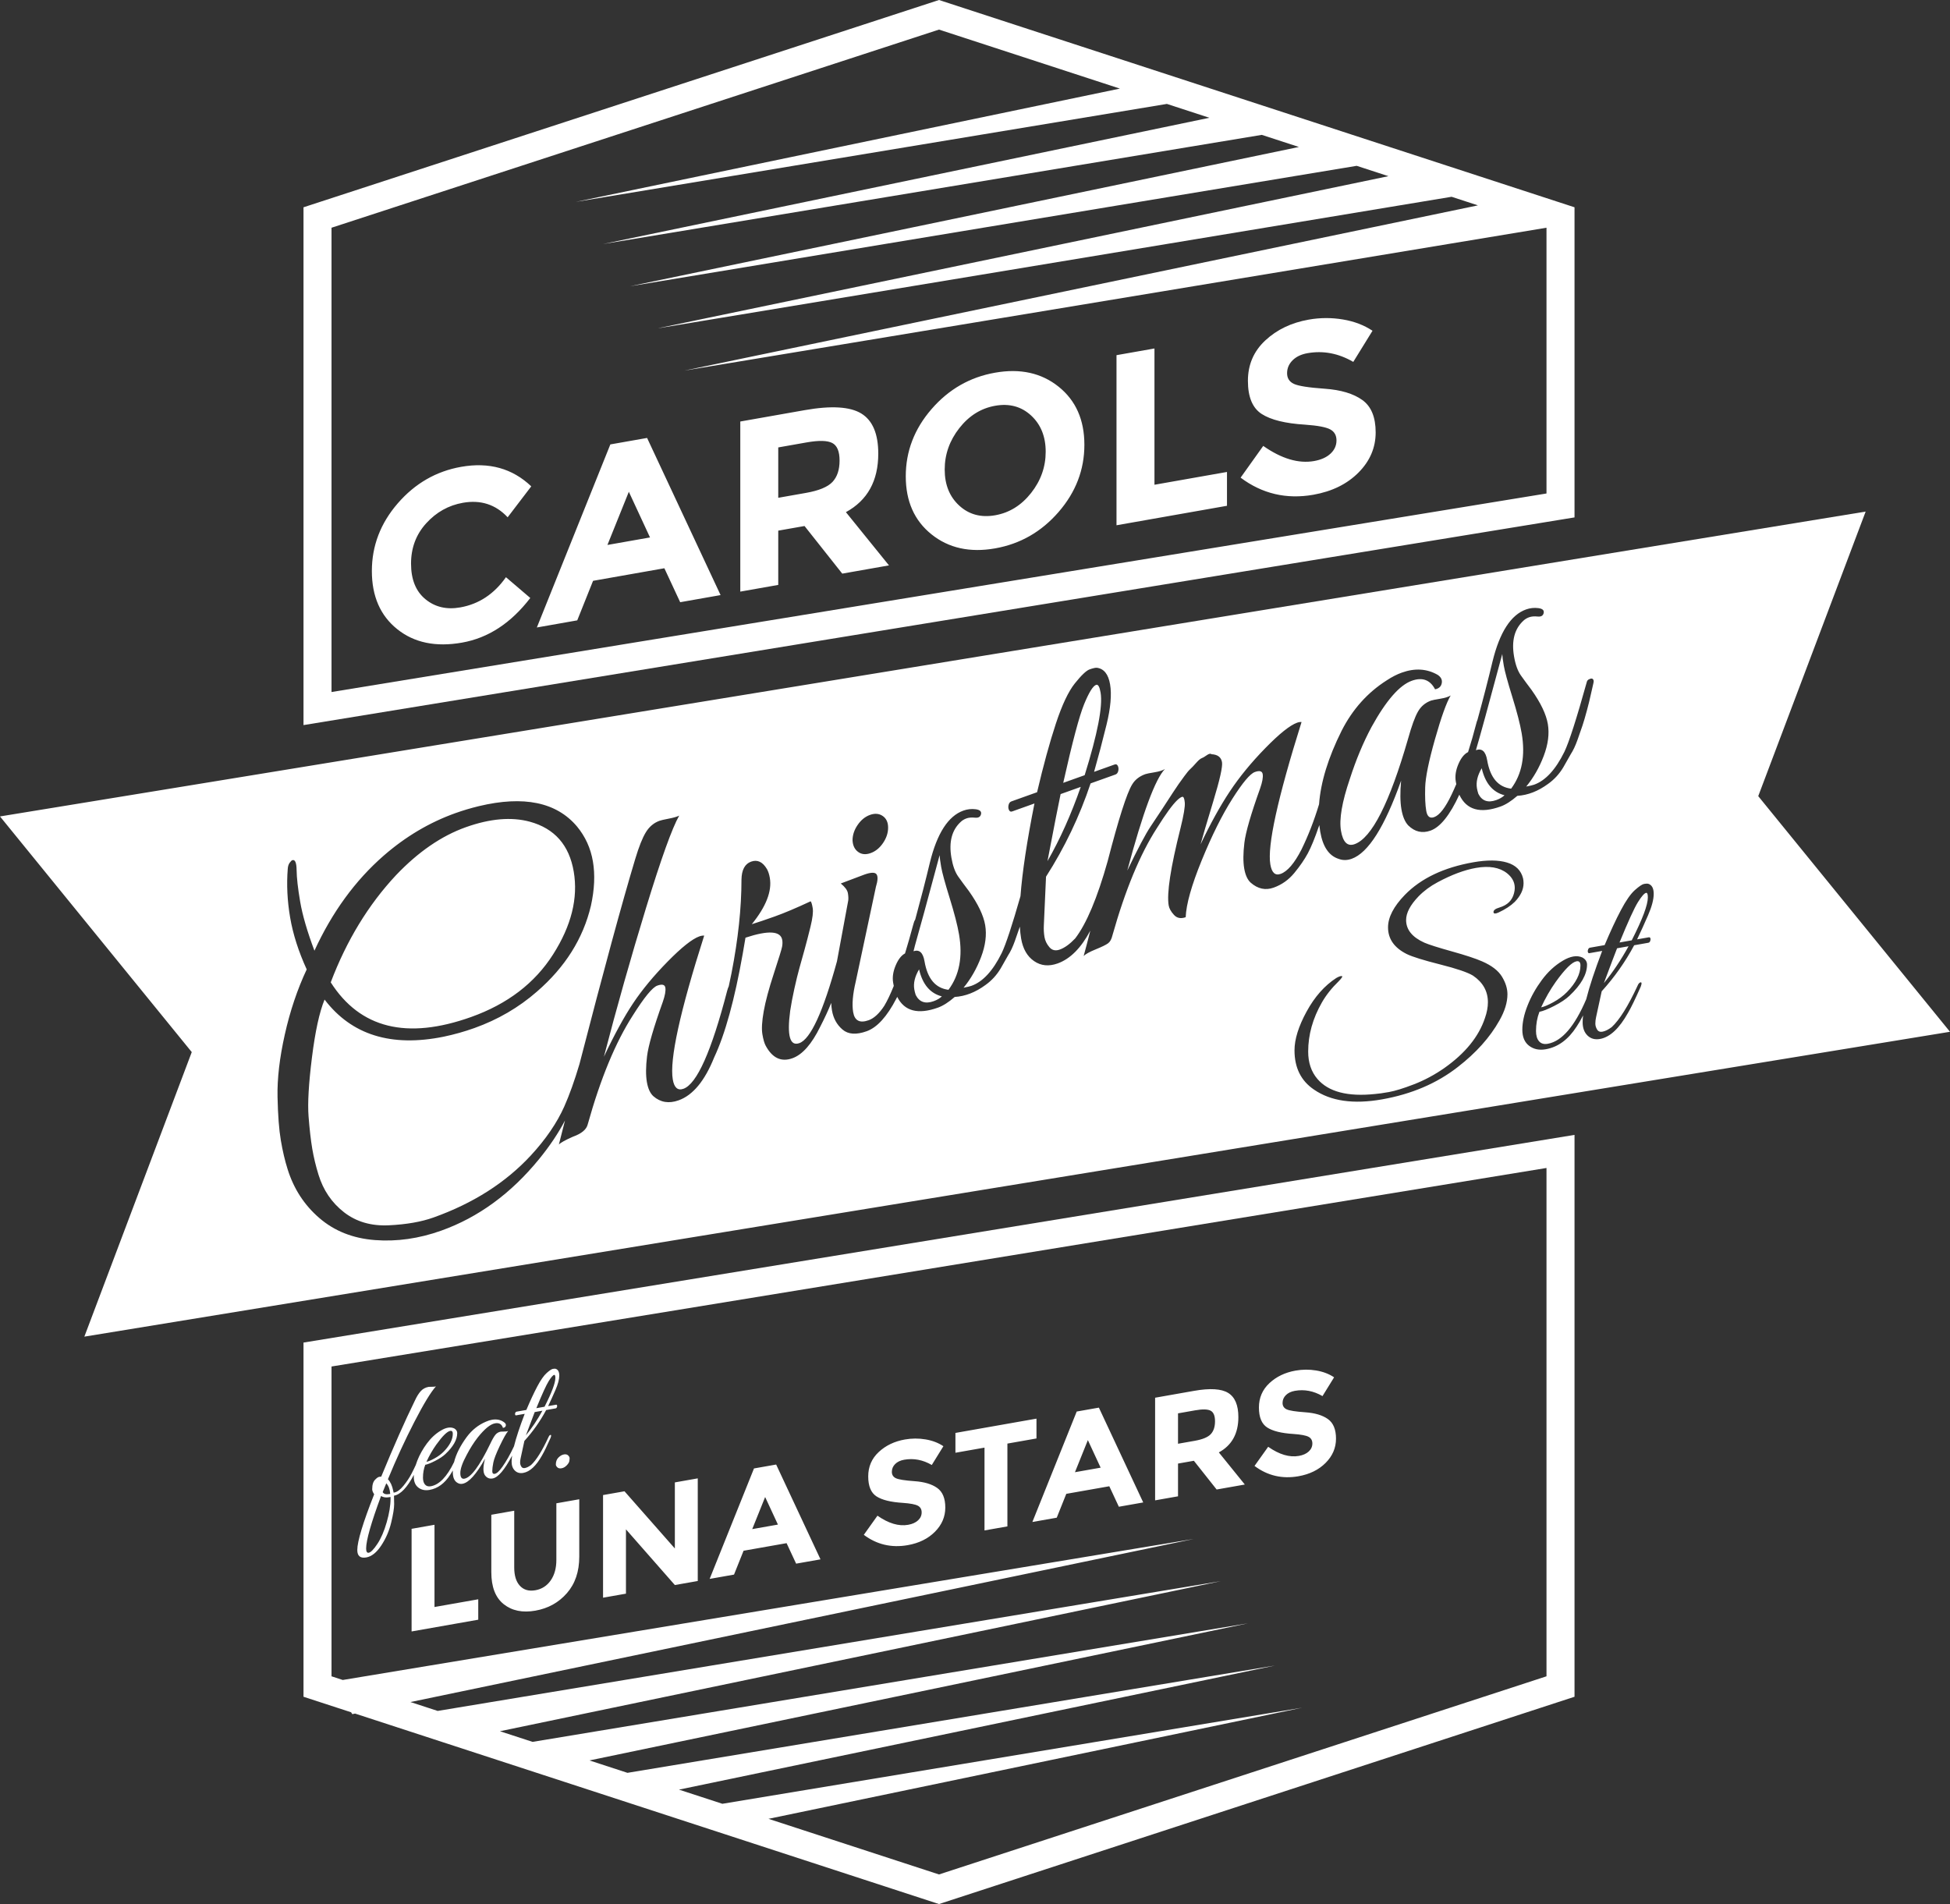
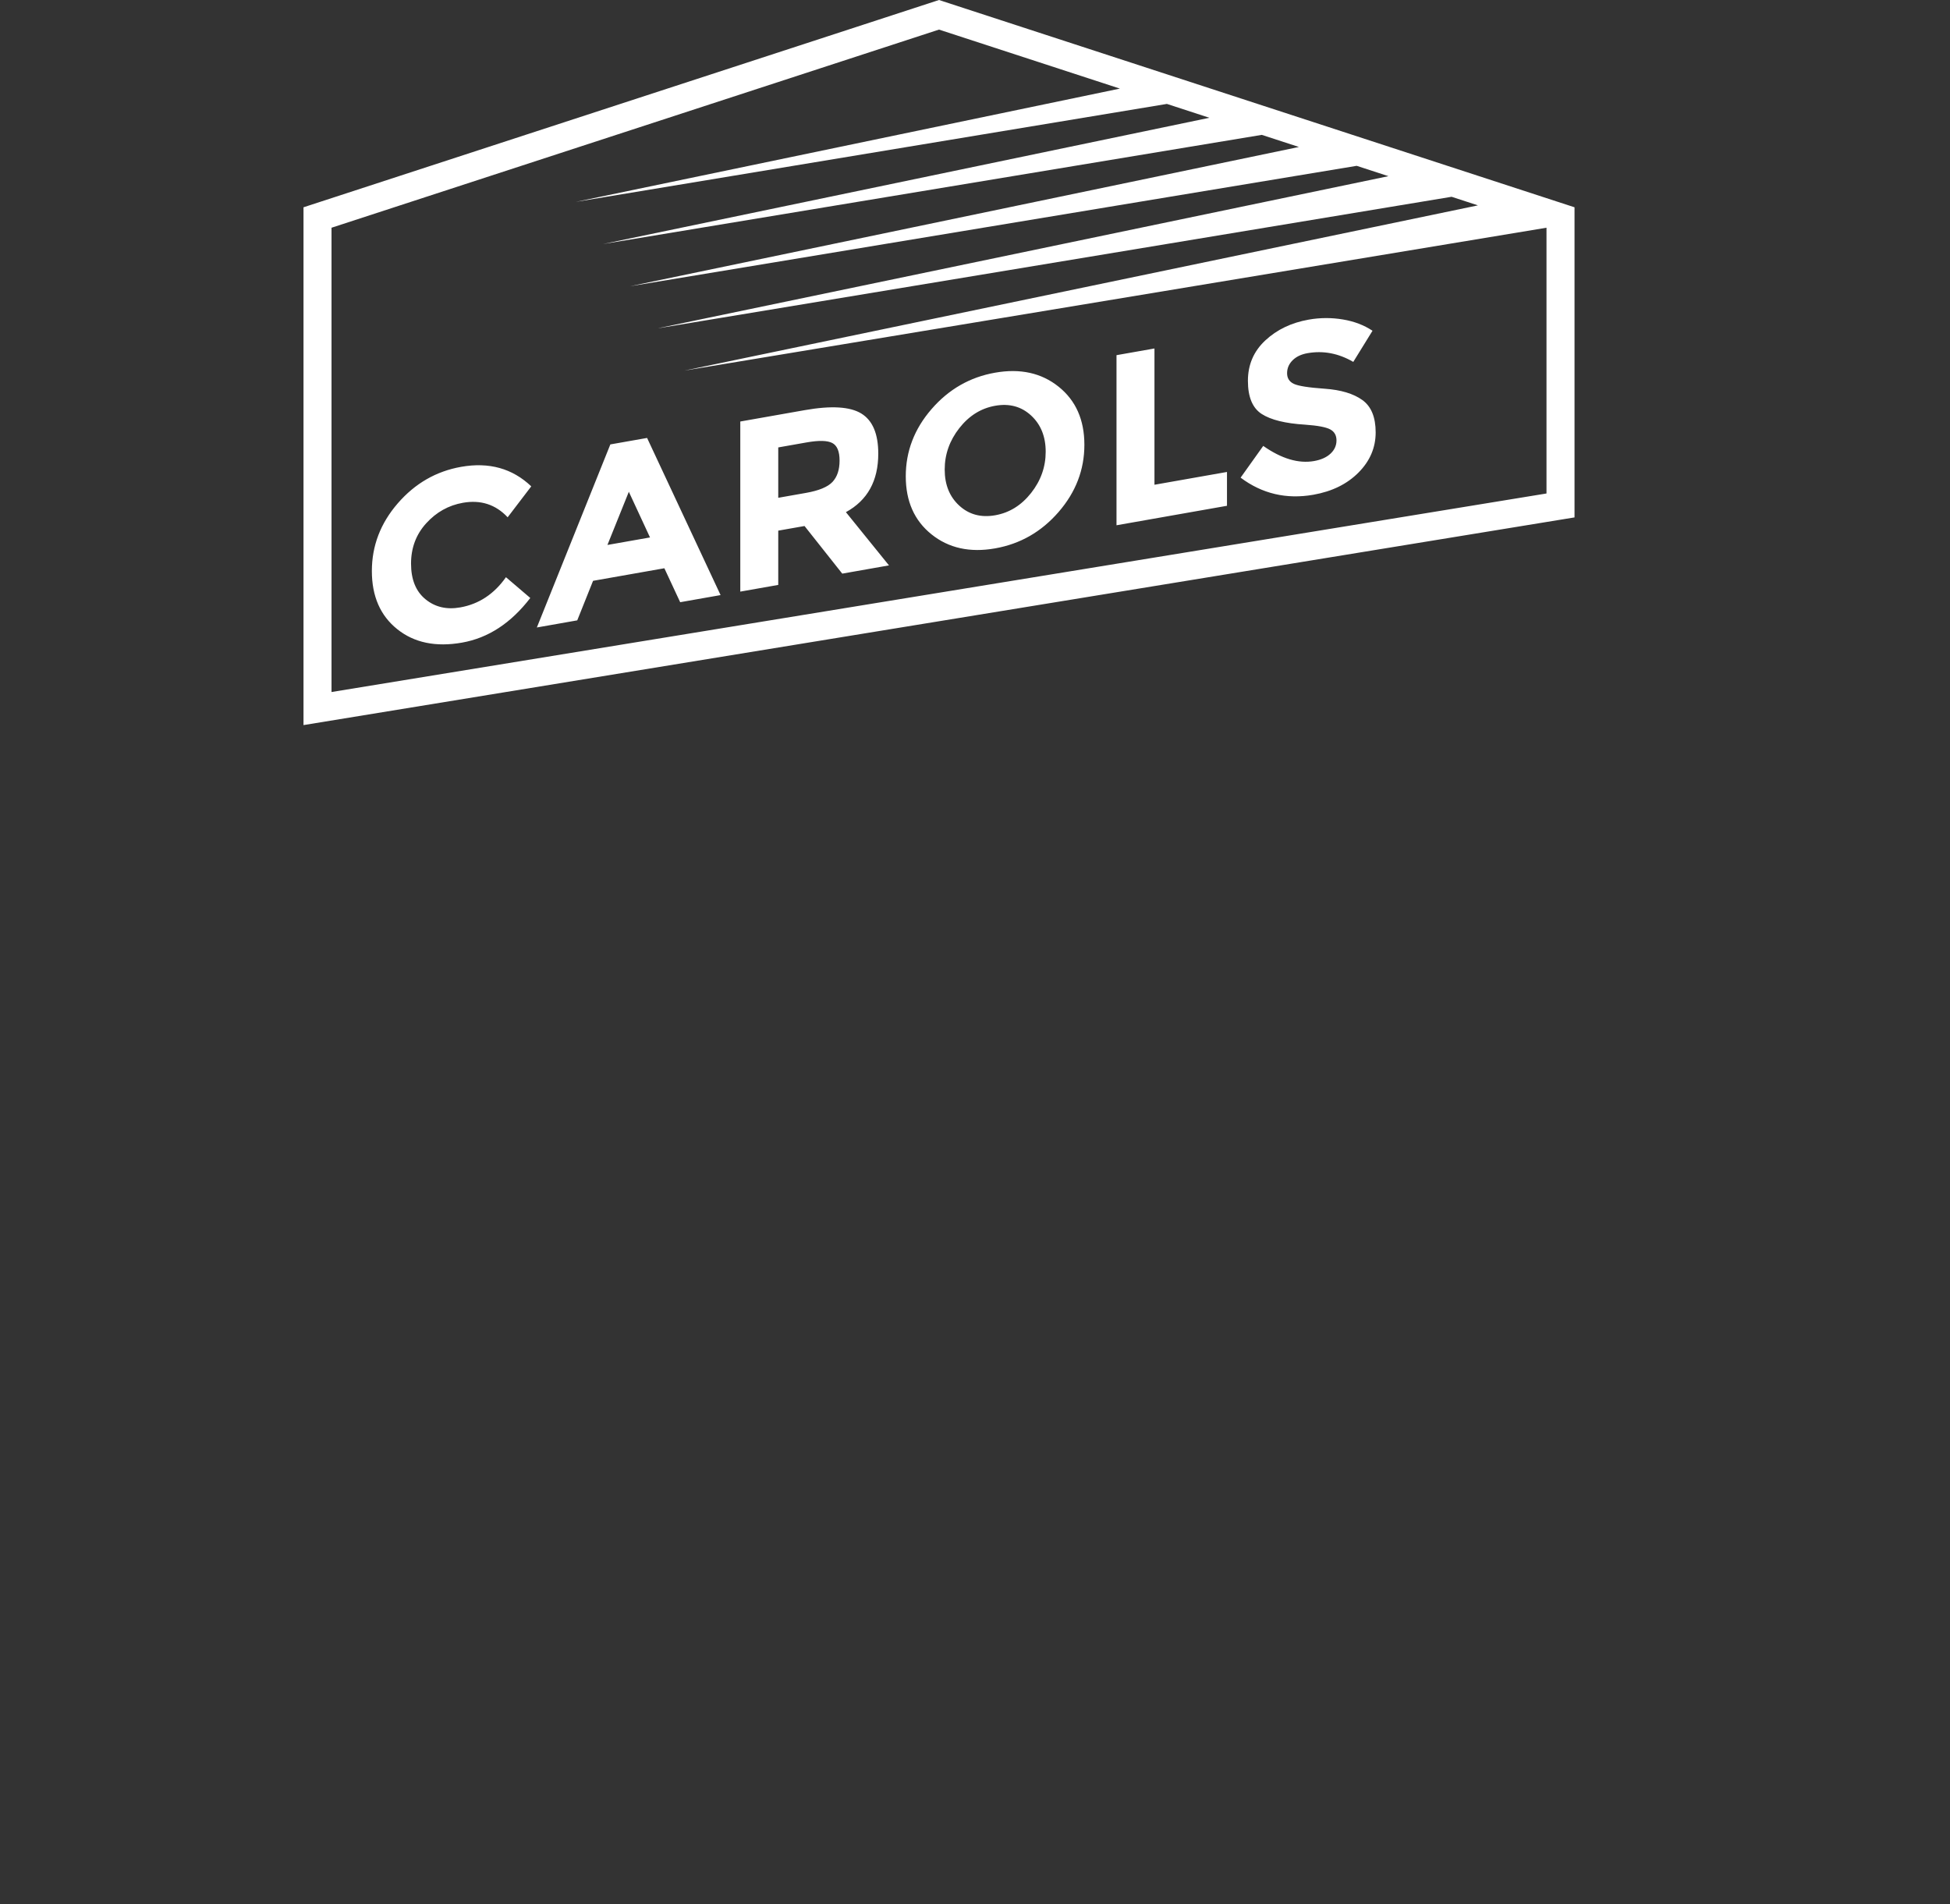
<svg xmlns="http://www.w3.org/2000/svg" version="1.1" x="0px" y="0px" viewBox="2395.118 42.806 4847.568 4733.289" enable-background="new 2395.118 42.806 4847.568 4733.289" xml:space="preserve">
  <rect x="2395.118" y="42.806" width="4847.568" height="4733.289" fill="#333333" stroke="none" />
  <g>
    <path fill="#FFFFFF" d="M4729.398,42.806l-1579.795,515.29v1287.219l3159.67-516.271V558.095L4729.398,42.806z M6239.595,1269.569   l-3020.336,493.531V608.916l1510.139-492.562l449.68,146.667L3826.443,544.648l1469.488-243.515l105.637,34.455L3893.884,649.498   l1637.949-271.423l92.275,30.096l-1662.76,346.201L5767.751,455.02l78.891,25.731L4028.814,859.209l1974.877-327.236l65.451,21.348   L4096.304,964.082l2143.291-355.166V1269.569z M3454.75,1343.525c-25.213,27.642-37.813,61.112-37.813,100.434   c0,39.322,11.893,68.786,35.695,88.38c23.789,19.605,52.629,26.412,86.504,20.438c46.375-8.176,84.287-33.209,113.73-75.103   l60.494,51.642c-47.998,62.512-104.563,99.5-169.688,110.984c-65.137,11.483-118.777,0.374-160.916-33.332   c-42.148-33.705-63.215-81.911-63.215-144.626c0-62.707,21.477-118.821,64.426-168.343c42.951-49.515,95.479-79.75,157.588-90.702   c69.359-12.23,127.436,3.949,174.225,48.527l-58.68,76.891c-29.85-31.836-66.951-43.85-111.311-36.028   C3510.298,1298.946,3479.947,1315.896,3454.75,1343.525z M3912.392,1147.588l-182.695,455.07l100.422-17.707l39.322-98.28   l177.246-31.253l39.324,84.414l100.418-17.707l-182.691-390.643L3912.392,1147.588z M3905.132,1397.502l53.234-132.191   l52.631,113.523L3905.132,1397.502z M4329.798,1361.942l65.334-11.52l93.768,118.369l116.15-20.479l-107.076-132.356   c53.633-29.212,80.457-77.707,80.457-145.46c0-49.199-14.016-82.419-42.043-99.662c-28.033-17.231-74.92-20.062-140.65-8.471   l-160.311,28.266v422.856l94.371-16.64V1361.942z M4329.798,1155.051l70.777-12.479c30.25-5.333,51.422-4.833,63.521,1.503   c12.098,6.337,18.15,20.904,18.15,43.684c0,22.789-5.854,40.457-17.545,53.001c-11.701,12.555-33.678,21.667-65.939,27.355   l-68.965,12.161V1155.051z M4710.916,1371.267c42.744,34.204,95.373,45.795,157.889,34.772   c62.51-11.023,115.141-41.174,157.893-90.453c42.744-49.278,64.125-104.969,64.125-167.08c0-62.102-21.381-110.262-64.125-144.467   c-42.752-34.204-95.383-45.793-157.893-34.772c-62.516,11.023-115.145,41.175-157.889,90.452   c-42.754,49.28-64.125,104.979-64.125,167.081C4646.791,1288.911,4668.162,1337.064,4710.916,1371.267z M4779.88,1107.146   c24.197-30.884,53.934-49.437,89.229-55.66c35.285-6.221,65.031,1.842,89.229,24.193c24.199,22.352,36.297,52.384,36.297,90.089   c0,37.714-12.098,71.909-36.297,102.586c-24.197,30.687-53.943,49.137-89.229,55.358c-35.295,6.223-65.031-1.738-89.229-23.891   c-24.197-22.142-36.299-52.071-36.299-89.786C4743.582,1172.331,4755.683,1138.031,4779.88,1107.146z M5445.314,1300.149   l-274.646,48.428V925.721l94.369-16.64v338.769l180.277-31.787V1300.149z M5717.541,1137.646c0-12.703-5.246-21.854-15.729-27.474   c-10.492-5.607-31.26-9.508-62.309-11.698c-49.211-3.017-85.205-11.896-107.982-26.634c-22.791-14.733-34.18-42.16-34.18-82.294   c0-40.125,14.412-73.623,43.252-100.486c28.83-26.861,64.824-44.098,107.982-51.708c28.225-4.977,56.461-5.115,84.695-0.415   c28.223,4.703,52.826,14.08,73.803,28.123l-47.793,77.391c-36.703-21.355-74.615-28.584-113.729-21.688   c-15.73,2.773-28.133,8.694-37.205,17.752c-9.072,9.067-13.609,19.744-13.609,32.042c0,12.307,5.537,21.104,16.635,26.407   c11.088,5.304,36.695,9.362,76.826,12.164c40.127,2.812,71.281,12.14,93.467,27.983c22.174,15.854,33.27,42.736,33.27,80.64   c0,37.914-14.215,71.168-42.646,99.774c-28.434,28.607-65.844,47-112.219,55.177c-66.949,11.804-127.244-2.367-180.879-42.515   l56.26-78.884c45.572,31.892,87.717,44.423,126.436,37.597c17.336-3.057,30.945-9.181,40.834-18.392   C5712.597,1161.307,5717.541,1150.35,5717.541,1137.646z" />
-     <path fill-rule="evenodd" clip-rule="evenodd" fill="#FFFFFF" d="M6135.22,2019.718c-5.191,4.969-12.039,8.965-20.561,12.009   c-20.607,7.366-35.422,2.177-44.465-15.562c-1.59-4.858-2.752-9.505-3.496-13.898c-2.621-15.376,1.336-31.939,11.875-49.689   C6087.191,1989.894,6106.068,2012.278,6135.22,2019.718z M6092.117,1932.588c7.363,43.21,27.205,66.795,59.525,70.771   c27.006-36.051,35.773-81.915,26.291-137.566c-3.869-22.688-11.668-52.923-23.365-90.69   c-11.719-37.758-18.748-63.591-21.119-77.509c-2.367-13.9-3.641-23.549-3.803-28.937   c-35.014,130.603-56.848,210.247-65.516,238.982C6079.048,1902.306,6088.375,1910.623,6092.117,1932.588z M6491.554,2273.746   c0-8.092-1.422-11.891-4.246-11.395c-4.461,0.789-11.23,8.462-20.338,23.015c-9.107,14.561-24.389,48.008-45.834,100.351   l30.354-5.351C6478.201,2327.907,6491.554,2292.363,6491.554,2273.746z M6290.63,2508.893c22.25-22.94,33.387-44.938,33.387-65.984   c0-8.091-3.246-11.568-9.713-10.428c-11.334,1.997-28.531,18.993-51.6,50.984c-13.764,19.425-25.906,40.593-36.424,63.487   c6.877-1.216,16.893-5.408,30.047-12.583C6269.474,2527.192,6280.916,2518.708,6290.63,2508.893z M6415.064,2400.143   c-4.854,12.191-15.779,41.028-32.777,86.519c21.852-26.513,42.283-57.025,61.313-91.547L6415.064,2400.143z M5131.126,1764.599   c-2.496-14.639-6.242-21.075-11.203-19.301c-7.822,2.797-17.711,18.767-29.697,47.901c-11.986,29.153-29.318,94.376-51.984,195.69   l53.268-19.04C5123.66,1866.709,5136.865,1798.284,5131.126,1764.599z M5031.71,2016.858   c-5.031,23.555-15.908,79.096-32.637,166.639c31.361-54.708,58.924-116.209,82.699-184.534L5031.71,2016.858z M3566.517,2570.913   c90.184-32.237,158.027-84.055,203.5-155.473c45.473-71.399,62.592-140.058,51.363-205.956   c-11.23-65.897-47.658-107.237-109.295-124.056c-45.809-12.354-98.904-7.757-159.26,13.816   c-60.369,21.583-118.033,61.237-172.994,118.935c-68.84,73.547-123.019,162.443-162.514,266.661   C3290.321,2599.348,3406.726,2628.034,3566.517,2570.913z M4679.878,2452.566c-10.537,17.747-14.496,34.31-11.875,49.689   c0.748,4.392,1.912,9.037,3.498,13.896c9.045,17.739,23.863,22.931,44.467,15.564c8.525-3.05,15.367-7.041,20.559-12.011   C4707.376,2512.264,4688.5,2489.883,4679.878,2452.566z M2604.815,3365.567l267.006-707.342L2395.117,2072.4l4637.89-757.844   l-267.029,707.364l476.707,585.802L2604.815,3365.567z M6160.728,2250.125c0,4.05-0.605,8.408-1.822,13.069   c-4.457,17.785-16.393,29.601-35.814,35.455c-10.93,3.142-15.994,7.278-15.178,12.389c0.807,3.499,4.857,3.601,12.143,0.287   c16.996-7.853,30.553-16.712,40.672-26.598c14.57-15.109,21.852-30.563,21.852-46.347c0-4.042-0.406-8.02-1.211-11.927   c-4.857-19.783-18.117-32.927-39.762-39.429c-21.656-6.5-49.686-6.719-84.078-0.656c-73.254,12.917-129.91,39.904-169.977,80.966   c-27.922,28.806-41.885,55.752-41.885,80.84c0,28.738,15.574,50.881,46.744,66.422c14.16,6.817,41.779,15.399,82.861,25.759   c41.072,10.364,68.293,19.63,81.646,27.793c24.684,16.697,37.031,38.802,37.031,66.319c0,12.14-2.428,25.118-7.285,38.919   c-15.383,46.424-49.17,87.997-101.377,124.718c-24.283,16.824-49.475,30.276-75.578,40.343   c-26.104,10.065-46.744,16.436-61.92,19.111c-15.178,2.675-26.615,4.285-34.299,4.832c-67.99,7.135-115.748-5.294-143.262-37.262   c-15.387-17.928-23.07-40.648-23.07-68.172c0-41.677,11.324-82.328,33.996-121.942c10.516-18.442,24.48-36.083,41.885-52.915   c8.092-8.305,10.625-12.591,7.59-12.872c-3.035-0.271-7.59,1.337-13.658,4.837c-29.141,18.9-53.727,46.711-73.758,83.424   c-20.033,36.721-30.049,68.839-30.049,96.357c0,43.307,16.182,75.863,48.563,97.669c41.678,28.667,97.938,36.759,168.762,24.27   c73.652-12.987,136.588-39.864,188.795-80.638c45.318-35.099,79.723-73.549,103.197-115.325   c13.357-23.394,20.031-45.212,20.031-65.452c0-14.161-4.547-28.733-13.658-43.729c-9.104-14.984-25.596-27.658-49.471-38.019   c-15.787-6.93-40.777-15.167-74.975-24.721c-34.199-9.545-56.965-16.76-68.295-21.65c-30.35-13.666-45.525-32.436-45.525-56.32   c0-17.802,10.32-37.426,30.961-58.881c13.352-13.677,29.135-25.367,47.346-35.06c34.803-18.673,66.57-30.556,95.309-35.622   c32.781-5.781,58.477-1.405,77.096,13.115C6154.25,2223.751,6160.728,2235.965,6160.728,2250.125z M6384.109,2392.245   l-36.424,6.425c-2.029,0.357-3.549,1.746-4.553,4.14c-1.018,2.409-1.217,4.674-0.607,6.785c0.607,2.122,1.914,3.001,3.945,2.643   l31.566-5.565c-18.523,48.402-31.732,88.441-39.656,120.146c-28.803,67.63-60.703,104.554-95.709,110.727   c-9.314,1.643-16.494-0.427-21.551-6.214c-5.066-5.787-7.588-14.343-7.588-25.68c0-16.996,2.826-32.871,8.5-47.633   c8.498-1.499,20.838-6.405,37.027-14.724c16.184-8.316,28.73-16.695,37.639-25.152c29.141-27.391,43.707-53.236,43.707-77.52   c0-6.875-3.443-12.537-10.32-16.997c-7.285-3.573-15.176-4.609-23.674-3.11c-8.498,1.498-17.406,5.099-26.711,10.779   c-19.424,11.527-36.633,27.403-51.6,47.646c-14.977,20.245-26.813,41.359-35.51,63.326c-8.709,21.975-13.053,42.062-13.053,60.275   c0,18.211,5.662,31.582,16.998,40.102c11.324,8.532,25.086,11.359,41.279,8.504c30.352-5.352,55.848-24.007,76.488-55.981   c5.459-8.082,10.887-17.461,16.279-28.114c-0.736,6.227-1.111,11.88-1.111,16.943c0,14.17,4.039,25.192,12.139,33.066   c8.094,7.889,18.41,10.719,30.961,8.507c24.68-4.354,47.959-26.062,69.811-65.124c7.684-13.089,18.213-34.78,31.568-65.057   c1.611-4.327,2.221-7.374,1.818-9.124c-0.406-1.749-1.725-2.02-3.941-0.822c-2.23,1.208-4.156,3.766-5.77,7.694   c-23.477,50.684-44.922,85.018-64.348,103.011c-8.498,6.354-16.189,10.14-23.064,11.353c-6.074,1.07-10.529-0.771-13.357-5.538   c-2.84-4.753-4.252-9.663-4.252-14.729c0-5.055,0.607-10.322,1.822-15.801l13.965-64.383   c31.564-34.703,58.473-72.837,80.738-114.399l35.205-6.208c2.023-0.356,3.539-1.732,4.555-4.142   c1.008-2.397,1.213-4.661,0.607-6.784c-0.607-2.112-1.924-3.002-3.945-2.644l-29.141,5.139   c8.896-18.569,18.004-38.584,27.318-60.06c9.307-21.466,13.965-39.187,13.965-53.15c0-13.961-4.658-22.344-13.965-25.159   c-2.029-0.449-5.369-0.267-10.02,0.552c-4.652,0.82-12.242,5.905-22.758,15.243c-10.531,9.351-22.066,25.851-34.604,49.508   C6412.228,2328.612,6398.675,2357.713,6384.109,2392.245z M4514.476,2131.842c0.691,12.97,5.344,22.558,13.951,28.804   c8.586,6.252,18.922,7.217,31.008,2.897c12.066-4.312,22.32-12.64,30.777-24.983c8.439-12.34,12.674-25.105,12.684-38.322   c0.01-13.204-4.463-22.876-13.42-28.997c-8.953-6.119-19.473-7.019-31.539-2.706c-12.086,4.319-22.338,12.647-30.777,24.983   C4518.701,2105.862,4514.486,2118.641,4514.476,2131.842z M3085.052,2769.822c0.97,45.493,3.698,81.404,8.192,107.759   c4.487,26.362,10.022,50.021,16.61,70.968c15.128,48.975,41.451,89.665,79.005,122.067c37.536,32.405,83.601,50.695,138.191,54.884   c54.572,4.178,109.576-3.632,164.97-23.433c92.316-32.998,173.387-92.273,243.201-177.82c26.506-32.484,47.971-64.51,64.424-96.089   c-4.994,19.591-10.068,39.539-15.227,59.859c4.477-4.713,16.166-11.225,35.098-19.534c21.303-7.619,33.5-17.803,36.607-30.566   c31.816-113.913,69.184-204.169,112.084-270.773c28.475-45.133,48.738-69.856,60.82-74.177c12.07-4.313,18.766-2.629,20.074,5.06   c1.311,7.688-0.822,19.521-6.381,35.49c-22.979,64.141-36.031,109.206-39.129,135.166c-3.113,25.982-3.26,47.19-0.455,63.664   c2.809,16.476,8.221,28.34,16.232,35.56c17.695,15.436,38.615,18.825,62.766,10.191c35.457-12.676,64.932-48.302,88.42-106.853   c27.141-57.696,50.801-143.596,70.953-257.725l6.795-39.717c57.061-18.831,87.533-16.908,91.398,5.778   c0.877,5.132,0.715,10.813-0.482,17.069c-1.193,6.25-7.996,28.31-20.377,66.125c-12.393,37.837-20.809,69.191-25.221,94.072   c-4.428,24.887-5.514,43.919-3.266,57.1c2.246,13.177,4.994,22.681,8.246,28.51c16.52,30.617,38.625,40.958,66.324,31.057   c24.852-8.884,47.896-34.987,69.154-78.318c11.229-21.832,20.35-41.564,27.367-59.21c0.244,6.46,0.854,12.62,1.852,18.47   c3.367,19.77,12.102,35.692,26.215,47.725c14.098,12.053,34.111,13.438,60.045,4.166c25.914-9.263,50.502-36.294,73.764-81.13   c0.723-1.379,1.449-2.813,2.178-4.274c17.906,35.545,51.588,44.478,101.105,26.776c12.783-4.571,26.707-13.442,41.807-26.597   c26.096-1.573,51.541-11.431,76.326-29.613c15.457-10.949,28.158-24.812,38.123-41.59l18.25-32.16   c5.971-9.126,11.518-20.813,16.629-35.072c5.094-14.239,9.27-26.219,12.523-35.939c0.043-0.131,0.088-0.276,0.137-0.409   c0.6,10.9,1.635,20.769,3.127,29.538c4.369,25.638,15.078,44.33,32.162,56.086c17.068,11.776,36.611,13.713,58.633,5.838   c31.172-11.143,58.258-38.332,81.244-81.557c-6.924,27.237-12.447,48.284-16.58,63.104c4.477-4.713,14.465-10.234,29.959-16.537   c15.488-6.299,25.754-11.338,30.77-15.076c5.014-3.725,8.6-10.25,10.789-19.587c31.945-113.173,68.783-202.077,110.512-266.718   c21.9-35.01,38.697-58.11,50.359-69.27c5.178-4.944,9.404-7.82,12.662-8.603c3.26-0.767,5.359,3.909,6.348,14.042   c0.969,10.143-2.564,31.411-10.602,63.797c-24.719,98.17-34.514,162.264-29.4,192.277c1.248,7.328,5.578,15.103,13.02,23.312   c7.422,8.233,17.164,10.179,29.25,5.857c1.277-32.301,14.537-79.368,39.789-141.227c25.242-61.838,50.643-112.867,76.199-153.079   c25.535-40.188,44.182-62.4,55.898-66.589c11.715-4.188,18.227-2.44,19.537,5.25c1.311,7.686-0.824,19.519-6.383,35.489   c-22.973,64.14-36.027,109.206-39.127,135.166c-3.111,25.981-3.256,47.191-0.451,63.663c2.805,16.475,8.217,28.343,16.227,35.564   c17.691,15.434,36.67,19.517,56.912,12.282c20.236-7.235,37.383-19.371,51.43-36.444c14.045-17.056,25.211-33.283,33.52-48.686   c8.291-15.38,17.604-38.135,27.924-68.245c0.254-0.734,0.492-1.438,0.742-2.166c0.578,5.484,1.303,10.911,2.215,16.26   c6.361,37.34,21.506,59.892,45.43,67.652c10.471,4.03,21.398,4.003,32.764-0.063c41.182-14.718,82.141-79.461,122.869-194.229   c-2.615,28.901-2.352,52.512,0.764,70.806c3.121,18.309,8.813,31.806,17.074,40.504c16.275,15.935,34.703,20.218,55.311,12.852   c24.258-8.671,48.127-38.457,71.621-89.333c0.098,0.233,0.189,0.48,0.287,0.709c17.645,37.206,51.662,46.783,102.096,28.754   c12.785-4.569,26.703-13.44,41.809-26.595c26.096-1.573,51.535-11.432,76.326-29.614c15.457-10.95,28.156-24.813,38.117-41.593   l18.254-32.157c5.969-9.127,11.52-20.812,16.627-35.075c5.098-14.237,9.273-26.215,12.523-35.937   c3.238-9.695,6.939-22.287,11.086-37.752c4.145-15.464,7.041-27.167,8.701-35.152c1.645-7.963,3.49-15.993,5.5-24.106   c2.012-8.092,2.893-12.868,2.641-14.341c-0.998-5.853-4.631-7.267-10.895-4.262c-3.568,1.275-5.734,3.996-6.523,8.156   c-25.25,90.589-43.709,148.075-55.383,172.438c-21.832,44.324-46.967,71.55-75.359,81.702c-3.563,1.272-10.076,2.836-19.551,4.656   c18.096-21.996,32.615-47.377,43.535-76.149c10.924-28.755,14.32-55.221,10.207-79.384c-4.119-24.165-17.596-52.354-40.414-84.598   c-9.727-12.834-18.549-24.829-26.471-35.978c-7.939-11.144-13.635-26.969-17.131-47.475c-6.611-38.799,1.15-68.374,23.305-88.729   c3.889-3.721,8.66-6.593,14.354-8.626c5.674-2.03,12.732-2.602,21.176-1.743c8.434,0.88,13.389-2.056,14.887-8.817   c1.477-6.739-2.965-10.775-13.369-12.117c-10.395-1.328-20.576-0.217-30.51,3.332c-37.65,13.46-65.369,56.396-83.166,128.769   c-10.658,44.613-23.211,93.262-37.627,145.909c-1.084,2.257-2.006,5.017-2.754,8.351c-6.559,25.325-13.422,49.164-20.57,71.564   c-9.381,4.528-17.322,14.308-23.836,29.369c-6.746,15.629-8.982,30.208-6.676,43.749c0.387,2.258,0.797,4.424,1.223,6.55   c-3.779,8.885-7.623,17.463-11.537,25.684c-15.527,32.75-30.039,51.518-43.523,56.336c-10.652,3.811-17.193-1.424-19.629-15.704   c-2.43-14.276-3.314-33.768-2.617-58.485c0.682-24.712,8.789-64.497,24.303-119.379c15.514-54.867,28.533-91.183,39.074-108.931   c-5.443,3.51-14.195,6.236-26.287,8.229c-12.092,1.994-19.572,3.5-22.398,4.511c-14.215,5.083-25.092,14.215-32.631,27.396   c-7.555,13.186-15.77,35.751-24.637,67.65c-45.934,159.356-90.203,246.64-132.814,261.87c-17.762,6.35-29.066-4.756-33.93-33.312   c-4.869-28.557,2.496-71.57,22.082-129.075c15.268-47.404,33.209-90.319,53.779-128.752   c36.26-65.778,69.656-104.13,100.193-115.049c26.27-9.388,45.559-2.304,57.871,21.259c9.477-1.818,15.018-6.914,16.615-15.258   c1.588-8.324-1.859-15.25-10.322-20.782c-26.729-15.296-56.42-17.114-89.082-5.442c-12.084,4.322-24.557,10.728-37.412,19.202   c-47.6,30.231-84.939,71.927-112.039,125.109c-33.389,66.778-52.098,127.73-56.178,182.881   c-12.213,40.434-26.791,78.004-43.764,112.682c-17.531,34.23-34.805,54.388-51.852,60.481c-13.5,4.827-21.988-3.011-25.482-23.517   c-7.857-46.129,17.984-164.112,77.566-353.98c-3.094-0.44-6.77,0.088-11.027,1.613c-17.762,6.349-44.117,27.423-79.076,63.222   c-34.973,35.806-64.443,71.792-88.412,107.923c-23.982,36.155-48.164,79.957-72.547,131.383   c4.596-17.172,15.109-52.773,31.525-106.814c16.4-54.015,23.682-86.532,21.813-97.514c-2.123-12.441-10.789-19.047-25.986-19.843   c-2.629-2.155-6.633-1.305-11.996,2.542c-5.387,3.872-9.654,6.364-12.854,7.509c-3.193,1.141-7.795,5.117-13.789,11.918   c-6.01,6.811-10.801,11.836-14.391,15.048c-3.6,3.233-8.451,9.047-14.547,17.437c-6.104,8.408-10.836,14.944-14.174,19.628   c-3.346,4.694-8.148,11.854-14.424,21.472c-6.266,9.631-11.055,16.968-14.33,22.017c-3.281,5.069-7.92,12.153-13.896,21.278   c-5.979,9.128-15.133,22.887-27.434,41.267c-12.316,18.388-31.545,54.79-57.684,109.174   c38.699-144.331,69.932-228.503,93.717-252.554c-5.438,3.51-14.193,6.241-26.283,8.23c-12.096,1.994-19.574,3.502-22.404,4.514   c-14.914,5.331-25.881,13.911-32.91,25.744c-13.297,21.626-33.619,85.312-60.955,190.986   c-25.645,91.17-52.518,155.082-80.646,191.712c-13.422,14.118-26.168,23.336-38.238,27.652c-10.65,3.806-19.283,1.848-25.867-5.9   c-6.6-7.729-10.666-16.176-12.23-25.34c-1.561-9.151-2.084-18.867-1.578-29.149l5.412-120.784   c46.414-72.52,83.342-149.806,110.807-231.864l61.787-22.088c3.545-1.266,5.863-4.228,6.961-8.896   c1.08-4.646,0.756-8.81-0.998-12.461c-1.748-3.635-4.406-4.833-7.953-3.567l-51.131,18.277   c10.371-36.333,20.676-75.353,30.908-117.078c10.213-41.705,13.178-75.205,8.871-100.469c-4.301-25.257-15.314-38.98-33.012-41.21   c-3.813-0.187-9.795,1.171-17.953,4.086c-8.174,2.922-20.334,14.462-36.49,34.599c-16.164,20.163-31.943,53.568-47.338,100.233   c-15.406,46.691-30.957,103.517-46.668,170.488l-63.92,22.847c-3.563,1.273-5.877,4.251-6.959,8.898   c-1.098,4.667-0.754,8.825,0.992,12.461c1.754,3.652,4.391,4.839,7.953,3.564l55.395-19.8   c-18.678,93.734-30.256,170.535-34.77,230.47c-20.775,72.667-36.295,119.736-46.563,141.166   c-21.83,44.327-46.961,71.555-75.359,81.705c-3.563,1.274-10.076,2.835-19.551,4.655c18.098-21.997,32.613-47.377,43.531-76.15   c10.924-28.755,14.326-55.221,10.211-79.384c-4.119-24.162-17.596-52.354-40.412-84.597c-9.727-12.837-18.551-24.827-26.473-35.977   c-7.939-11.146-13.639-26.969-17.131-47.478c-6.613-38.798,1.15-68.375,23.305-88.727c3.887-3.722,8.66-6.593,14.355-8.629   c5.674-2.025,12.729-2.603,21.174-1.743c8.43,0.882,13.391-2.054,14.885-8.813c1.484-6.742-2.967-10.775-13.367-12.12   c-10.395-1.324-20.572-0.219-30.51,3.334c-37.65,13.458-65.373,56.393-83.166,128.768c-10.418,43.595-22.645,91.059-36.65,142.329   c-1.854,2.641-3.453,6.745-4.803,12.313c-6.99,26.072-13.814,49.943-20.48,71.664c-8.953,4.727-16.57,14.35-22.855,28.886   c-6.748,15.629-8.979,30.206-6.674,43.752c0.484,2.828,1.004,5.526,1.549,8.143c-8.084,20.11-15.891,36.516-23.418,49.191   c-12.541,19.25-25.57,31.281-39.055,36.098c-22.02,7.877-34.83,1.203-38.451-20.041c-3.244-19.036-1.146-44.25,6.32-75.665   l50.227-235.848c4.846-15.713,5.322-26.169,1.432-31.39c-3.906-5.19-14.023-4.889-30.354,0.948l-58.402,22.043   c10.52,8.676,16.4,16.674,17.648,23.987c1.246,7.327,1.529,13.436,0.863,18.334l-28.01,151.223   c-34.482,125.585-65.656,193.363-93.527,203.324c-23.436,8.38-31.023-18.42-22.746-80.422c2.465-16.41,5.947-34.749,10.406-54.989   c4.463-20.238,8.682-37.475,12.662-51.715c3.967-14.236,8.178-29.322,12.627-45.295c4.434-15.949,9.328-34.794,14.666-56.511   c5.342-21.717,7.203-37.329,5.58-46.855c-1.619-9.506-3.336-15.119-5.125-16.81c-35.596,16.62-65.295,29.167-89.08,37.669   c-23.803,8.507-42.855,14.938-57.182,19.276c35.494-43.748,50.428-82.113,44.814-115.062c-1.496-8.784-3.871-16.093-7.127-21.922   c-10.598-17.946-23.717-24.146-39.326-18.563c-15.631,5.587-23.633,20.498-24.027,44.709   c-0.014,70.696-8.277,148.224-24.789,232.575c-2.16,11.021-4.445,21.902-6.844,32.655c-1.348,2.701-2.623,6.293-3.822,10.774   c-39.127,150.715-75.373,232.016-108.746,243.947c-14.215,5.079-23.051-2.633-26.545-23.135   c-8.359-49.05,17.664-168.275,78.066-357.657c-3.811-0.184-7.83,0.472-12.092,1.992c-17.758,6.35-43.965,27.188-78.637,62.484   c-34.668,35.313-63.26,69.804-85.777,103.486c-22.516,33.683-46.787,78.097-72.801,133.22   c32.33-124.18,67.248-247.557,104.766-370.111c37.502-122.533,64.986-198.973,82.424-229.292   c-5.568,2.773-14.184,5.271-25.85,7.491c-11.676,2.244-19.293,3.985-22.838,5.254c-14.215,5.081-25.594,14.59-34.131,28.511   c-8.557,13.947-17.402,36.132-26.518,66.574c-32.289,107.181-78.516,277.195-138.672,509.984   c-12.238,41.129-24.711,76.044-37.428,104.683c-18.248,41.095-46.133,81.938-83.66,122.532   c-62.377,67.343-142.914,118.672-241.619,153.953c-30.543,10.921-67.674,17.384-111.402,19.435   c-43.73,2.031-80.806-8.8-111.206-32.491c-30.42-23.682-51.541-54.781-63.365-93.283c-6.711-21.67-11.867-43.131-15.488-64.376   c-3.619-21.229-6.694-48.092-9.215-80.599c-2.533-32.483,0.281-81.263,8.404-146.322c8.133-65.043,18.598-113.063,31.4-144.056   c66.969,87.918,165.627,118.687,296.004,92.267c26.193-5.463,51.703-12.652,76.572-21.542   c58.227-20.815,109.982-50.969,155.242-90.451c70.25-60.83,115.004-131.995,134.283-213.458   c8.926-40.477,10.582-77.188,4.967-110.139c-5.615-32.946-18.863-62-39.717-87.172c-50.951-60.234-132.182-77.023-243.662-50.389   c-20.268,4.913-39.629,10.669-58.088,17.268c-64.633,23.104-124.176,58.372-178.621,105.797   c-70.839,61.845-128.245,140.625-172.205,236.335c-17.97-47.938-29.786-88.576-35.462-121.901   c-5.676-33.308-8.629-59.435-8.84-78.405c-0.228-18.942-3.885-27.155-10.977-24.62c-1.434,0.509-3.512,2.617-6.271,6.319   c-2.757,3.715-4.354,8.746-4.771,15.104c-3.124,39.185-1.151,79.462,5.895,120.819c7.049,41.375,20.783,84.44,41.224,129.165   c-23.214,49.48-41.354,103.336-54.401,161.6C3090.112,2672.464,3084.083,2724.344,3085.052,2769.822z M4693.425,2432.574   c7.365,43.212,27.205,66.798,59.529,70.773c27.002-36.05,35.768-81.915,26.285-137.568c-3.865-22.685-11.668-52.922-23.363-90.687   c-11.717-37.76-18.75-63.593-21.119-77.509c-2.371-13.902-3.645-23.551-3.801-28.938c-30.633,114.261-51.18,189.515-61.643,225.801   c-0.43,1.78-0.85,3.536-1.262,5.253c-0.555,2.288-1.227,4.871-2.01,7.741C4680.601,2402.553,4689.736,2410.914,4693.425,2432.574z" />
-     <path fill="#FFFFFF" d="M3149.603,3380.314v880.468l118.338,38.602l2.984,4.64l6.865-1.428l1451.608,473.499l1579.875-515.313   V2864.021L3149.603,3380.314z M6239.595,4209.938l-1510.197,492.573l-423.908-138.27l1326.943-276.29l-1441.584,238.896   l-107.883-35.188l1481.98-308.548l-1609.99,266.793l-94.498-30.822l1637.047-340.832l-1778.473,294.701l-81.113-26.457   l1792.096-373.105L3483.13,4296.006l-67.674-22.074l1947.117-405.404l-2115.372,350.524l-27.943-9.114v-770.148l3020.336-493.531   V4209.938z M3305.71,3914.428c13.306-2.348,25.721-12.274,37.264-29.788c11.537-17.511,19.752-36.473,24.641-56.882   c4.887-20.411,7.332-35.573,7.332-45.481c0-9.914-0.141-17.019-0.408-21.311c16.248-2.864,32.725-20.133,49.43-51.799   c-0.096,1.629-0.15,3.239-0.15,4.825c0,12.22,3.801,21.19,11.404,26.906c7.598,5.725,16.832,7.62,27.693,5.704   c20.365-3.588,37.469-16.106,51.316-37.555c2.215-3.28,4.42-6.889,6.617-10.797c-0.055,1.32-0.105,2.639-0.105,3.948   c0,13.844,4.074,22.901,12.219,27.166c3.525,2.097,7.465,2.759,11.811,1.989c15.744-2.775,34.479-23.59,56.203-62.447   c-2.717,10.254-4.072,18.778-4.072,25.563c0,6.787,1.221,12.002,3.666,15.645c4.887,6.742,11.264,9.417,19.141,8.025   c13.652-2.406,29.811-21.354,48.477-56.81c-0.82,5.672-1.236,10.706-1.236,15.085c0,9.509,2.711,16.902,8.146,22.186   c5.43,5.293,12.35,7.19,20.77,5.704c16.561-2.918,32.176-17.484,46.838-43.689c5.154-8.781,12.219-23.332,21.178-43.647   c1.08-2.901,1.49-4.947,1.223-6.121c-0.273-1.175-1.16-1.356-2.65-0.552c-1.494,0.812-2.785,2.528-3.867,5.162   c-15.75,34.003-30.139,57.038-43.17,69.109c-5.703,4.266-10.865,6.805-15.479,7.616c-4.072,0.72-7.063-0.516-8.959-3.712   c-1.904-3.192-2.85-6.486-2.85-9.883c0-3.395,0.406-6.926,1.219-10.603l9.369-43.191c21.178-23.286,39.232-48.869,54.166-76.755   l23.623-4.164c1.357-0.238,2.375-1.164,3.053-2.778c0.678-1.608,0.816-3.127,0.408-4.551c-0.408-1.418-1.291-2.013-2.646-1.774   l-19.547,3.447c5.969-12.457,12.076-25.885,18.324-40.294c6.244-14.4,9.369-26.29,9.369-35.657s-3.125-14.99-9.369-16.882   c-1.361-0.3-3.602-0.179-6.719,0.371c-3.125,0.552-8.215,3.963-15.273,10.228c-7.063,6.272-14.803,17.343-23.213,33.213   c-8.42,15.881-17.512,35.403-27.287,58.572l-24.439,4.308c-1.359,0.241-2.379,1.172-3.053,2.781   c-0.682,1.614-0.816,3.132-0.406,4.552c0.406,1.423,1.285,2.013,2.646,1.772l21.178-3.733   c-12.463,32.572-21.344,59.5-26.656,80.802c-9.473,20.077-19.051,36.988-28.73,50.738c-7.604,10.849-13.986,16.721-19.141,17.629   c-4.072,0.719-6.107-1.569-6.107-6.863c0-5.295,0.877-12.374,2.646-21.238c1.762-8.865,7.129-22.702,16.088-41.528   c8.959-18.818,15.883-31.106,20.77-36.854c-2.176,0.93-5.498,1.377-9.979,1.35c-4.479-0.025-7.268,0.062-8.35,0.252   c-5.432,0.958-9.914,3.582-13.439,7.868c-3.533,4.287-7.879,11.915-13.033,22.864c-26.34,54.605-47.648,83.342-63.941,86.214   c-6.791,1.198-10.182-3.498-10.182-14.089c0-10.589,5.295-25.638,15.883-45.158c8.414-16.145,17.516-30.506,27.287-43.095   c17.105-21.478,31.494-33.248,43.174-35.306c10.041-1.771,16.557,1.967,19.547,11.215c3.525-0.074,5.836-1.57,6.924-4.479   c1.084-2.902,0.268-5.608-2.443-8.121c-8.693-7.154-19.281-9.633-31.768-7.432c-4.619,0.814-9.508,2.358-14.66,4.622   c-19.012,7.972-35.027,20.704-48.061,38.205c-16.131,22.011-26.602,42.823-31.459,62.447   c-17.594,36.303-36.838,56.299-57.727,59.984c-6.25,1.102-11.068-0.289-14.459-4.171c-3.4-3.88-5.092-9.62-5.092-17.227   c0-11.404,1.896-22.055,5.703-31.957c5.701-1.007,13.98-4.298,24.842-9.879c10.857-5.581,19.277-11.2,25.252-16.875   c19.551-18.375,29.326-35.717,29.326-52.008c0-4.611-2.313-8.412-6.926-11.403c-4.889-2.397-10.18-3.093-15.883-2.087   c-5.701,1.004-11.68,3.42-17.922,7.231c-13.031,7.734-24.574,18.385-34.617,31.967c-10.047,13.582-17.992,27.748-23.828,42.484   c-1.498,3.783-2.797,7.48-3.91,11.098c-2.91,6.399-6.422,13.588-10.545,21.591c-5.16,10.01-11.811,20.002-19.957,29.991   c-8.146,9.988-15.883,15.629-23.213,16.923c-0.273,0.047-0.684,0.119-1.223,0.215l-1.223-5.078   c-2.445-12.329-6.791-21.744-13.033-28.248c20.631-50.067,42.492-97.5,65.572-142.298c23.074-44.796,40.992-74.288,53.762-88.489   c-2.178,0.657-5.436,0.957-9.775,0.91c-4.346-0.05-7.064,0.022-8.146,0.213c-7.877,1.387-14.395,4.848-19.551,10.37   c-5.158,5.531-10.182,13.605-15.066,24.242c-24.713,50.521-52.539,113.395-83.494,188.63c-0.813-0.126-2.512,0.035-5.09,0.49   c-2.584,0.454-5.77,2.645-9.57,6.573c-5.153,4.715-7.736,12.768-7.736,24.171c0,3.532,1.628,7.726,4.885,12.579   c-27.96,70.908-41.947,117.089-41.947,138.539C3283.31,3910.905,3290.779,3917.059,3305.71,3914.428z M3759.199,3476.063   c6.111-9.764,10.652-14.912,13.643-15.438c1.896-0.335,2.852,2.213,2.852,7.642c0,12.492-8.959,36.339-26.879,71.532l-20.365,3.591   C3742.837,3508.272,3753.089,3485.833,3759.199,3476.063z M3724.376,3553.069l19.143-3.376   c-12.768,23.162-26.475,43.632-41.135,61.42C3713.789,3580.593,3721.119,3561.247,3724.376,3553.069z M3479.615,3634.104   c15.477-21.464,27.014-32.866,34.617-34.206c4.34-0.767,6.518,1.567,6.518,6.996c0,14.122-7.473,28.879-22.4,44.269   c-6.516,6.583-14.193,12.278-23.01,17.09c-8.828,4.816-15.549,7.63-20.162,8.443   C3462.236,3661.337,3470.378,3647.135,3479.615,3634.104z M3355.396,3730.13c5.701,6.059,8.959,14.852,9.775,26.379l-2.445,0.431   c-8.143,1.436-13.58-0.184-16.289-4.866L3355.396,3730.13z M3342.363,3761.751c5.43,3.391,12.078,4.388,19.957,2.998   c1.084-0.19,2.303-0.405,3.666-0.646c0,1.354,0,2.71,0,4.07c0,17.107-3.193,36.744-9.572,58.91   c-6.381,22.165-14.121,40.095-23.214,53.782c-9.093,13.681-16.219,20.982-21.38,21.894c-4.341,0.765-6.519-2.79-6.519-10.66   C3305.301,3872.002,3317.659,3828.555,3342.363,3761.751z M3783.429,3666.06c4.34-4.291,8.82-6.852,13.441-7.665   c4.613-0.813,8.145-0.01,10.588,2.409c2.445,2.42,3.664,4.72,3.664,6.89c0,2.177-0.273,4.73-0.813,7.677   c-0.549,2.948-2.717,6.385-6.518,10.313c-3.807,3.93-8.01,6.299-12.623,7.112c-4.621,0.814-8.146,0.012-10.592-2.407   c-2.443-2.42-3.666-4.714-3.666-6.89C3776.912,3676.168,3779.083,3670.358,3783.429,3666.06z M3475.248,4037.673l108.773-19.179   v50.735l-165.711,29.223v-255.14l56.938-10.041V4037.673z M3778.199,3779.856l56.939-10.043v142.716   c0,36.991-10.221,67.201-30.66,90.634c-20.439,23.438-46.6,37.965-78.473,43.584c-31.881,5.622-58.1,0.271-78.658-16.06   c-20.568-16.321-30.844-42.86-30.844-79.605v-142.717l56.939-10.041v140.893c0,20.439,4.744,35.728,14.234,45.854   c9.49,10.129,22.266,13.774,38.328,10.945c16.059-2.836,28.77-10.974,38.141-24.433c9.363-13.45,14.053-30.397,14.053-50.839   V3779.856z M3951.208,4004.485l-56.943,10.04V3759.39l53.293-9.398l125.193,142.174v-164.249l56.941-10.038v255.136l-56.941,10.038   l-121.543-138.438V4004.485z M4243.568,3897.815l106.945-18.856l23.725,50.935l60.59-10.684l-110.232-235.701l-55.113,9.719   L4159.253,3967.8l60.59-10.682L4243.568,3897.815z M4297.22,3764.259l31.756,68.491l-63.871,11.267L4297.22,3764.259z    M4677.367,3822.24c5.959-5.553,8.941-12.162,8.941-19.827c0-7.663-3.164-13.186-9.49-16.576   c-6.328-3.386-18.859-5.738-37.598-7.057c-29.686-1.823-51.404-7.18-65.15-16.071c-13.748-8.89-20.621-25.438-20.621-49.653   c0-24.21,8.697-44.423,26.1-60.63c17.395-16.207,39.107-26.607,65.15-31.201c17.031-3.003,34.063-3.084,51.1-0.248   c17.029,2.836,31.875,8.495,44.533,16.969l-28.84,46.694c-22.143-12.886-45.018-17.246-68.619-13.084   c-9.49,1.671-16.971,5.244-22.449,10.708c-5.471,5.472-8.207,11.915-8.207,19.334c0,7.426,3.34,12.732,10.033,15.931   c6.691,3.201,22.143,5.652,46.354,7.342c24.215,1.695,43.012,7.324,56.396,16.883c13.379,9.567,20.072,25.784,20.072,48.657   c0,22.871-8.578,42.94-25.727,60.199c-17.16,17.259-39.73,28.358-67.711,33.293c-40.396,7.123-76.777-1.429-109.135-25.653   l33.943-47.597c27.498,19.244,52.926,26.804,76.285,22.684C4663.189,3831.494,4671.4,3827.798,4677.367,3822.24z    M4842.527,3641.457l-72.271,12.747v-49.277l201.48-35.524v49.274l-72.271,12.742v205.862l-56.938,10.041V3641.457z    M5022.103,3815.656l23.727-59.297l106.943-18.857l23.727,50.93l60.588-10.685l-110.23-235.698l-55.113,9.718l-110.229,274.574   L5022.103,3815.656z M5099.482,3622.798l31.756,68.492l-63.875,11.268L5099.482,3622.798z M5323.593,3681.097l39.422-6.948   l56.574,71.423l70.08-12.359l-64.605-79.855c32.361-17.627,48.545-46.89,48.545-87.769c0-29.687-8.459-49.729-25.365-60.131   c-16.918-10.397-45.205-12.104-84.865-5.113l-96.727,17.056v255.135l56.941-10.038V3681.097z M5323.593,3556.271l42.705-7.531   c18.25-3.219,31.027-2.916,38.322,0.907c7.303,3.824,10.953,12.613,10.953,26.357c0,13.747-3.527,24.409-10.586,31.977   c-7.063,7.578-20.32,13.077-39.787,16.508l-41.607,7.336V3556.271z M5648.621,3650.981c5.965-5.552,8.945-12.162,8.945-19.828   c0-7.663-3.164-13.186-9.494-16.575c-6.326-3.384-18.855-5.737-37.592-7.06c-29.689-1.82-51.408-7.177-65.154-16.069   c-13.752-8.89-20.621-25.438-20.621-49.652c0-24.21,8.697-44.423,26.098-60.63c17.391-16.209,39.111-26.607,65.154-31.199   c17.029-3.003,34.063-3.086,51.098-0.247c17.031,2.833,31.875,8.493,44.531,16.965l-28.836,46.696   c-22.145-12.887-45.02-17.246-68.621-13.085c-9.488,1.673-16.969,5.244-22.443,10.708c-5.48,5.472-8.215,11.916-8.215,19.336   c0,7.424,3.34,12.729,10.037,15.932c6.691,3.199,22.143,5.647,46.354,7.339c24.209,1.695,43.008,7.325,56.393,16.883   c13.383,9.564,20.076,25.784,20.076,48.654c0,22.876-8.574,42.94-25.732,60.202c-17.156,17.259-39.73,28.358-67.709,33.291   c-40.395,7.123-76.775-1.425-109.137-25.652l33.947-47.596c27.494,19.244,52.926,26.803,76.285,22.686   C5634.443,3660.233,5642.658,3656.539,5648.621,3650.981z" />
  </g>
</svg>